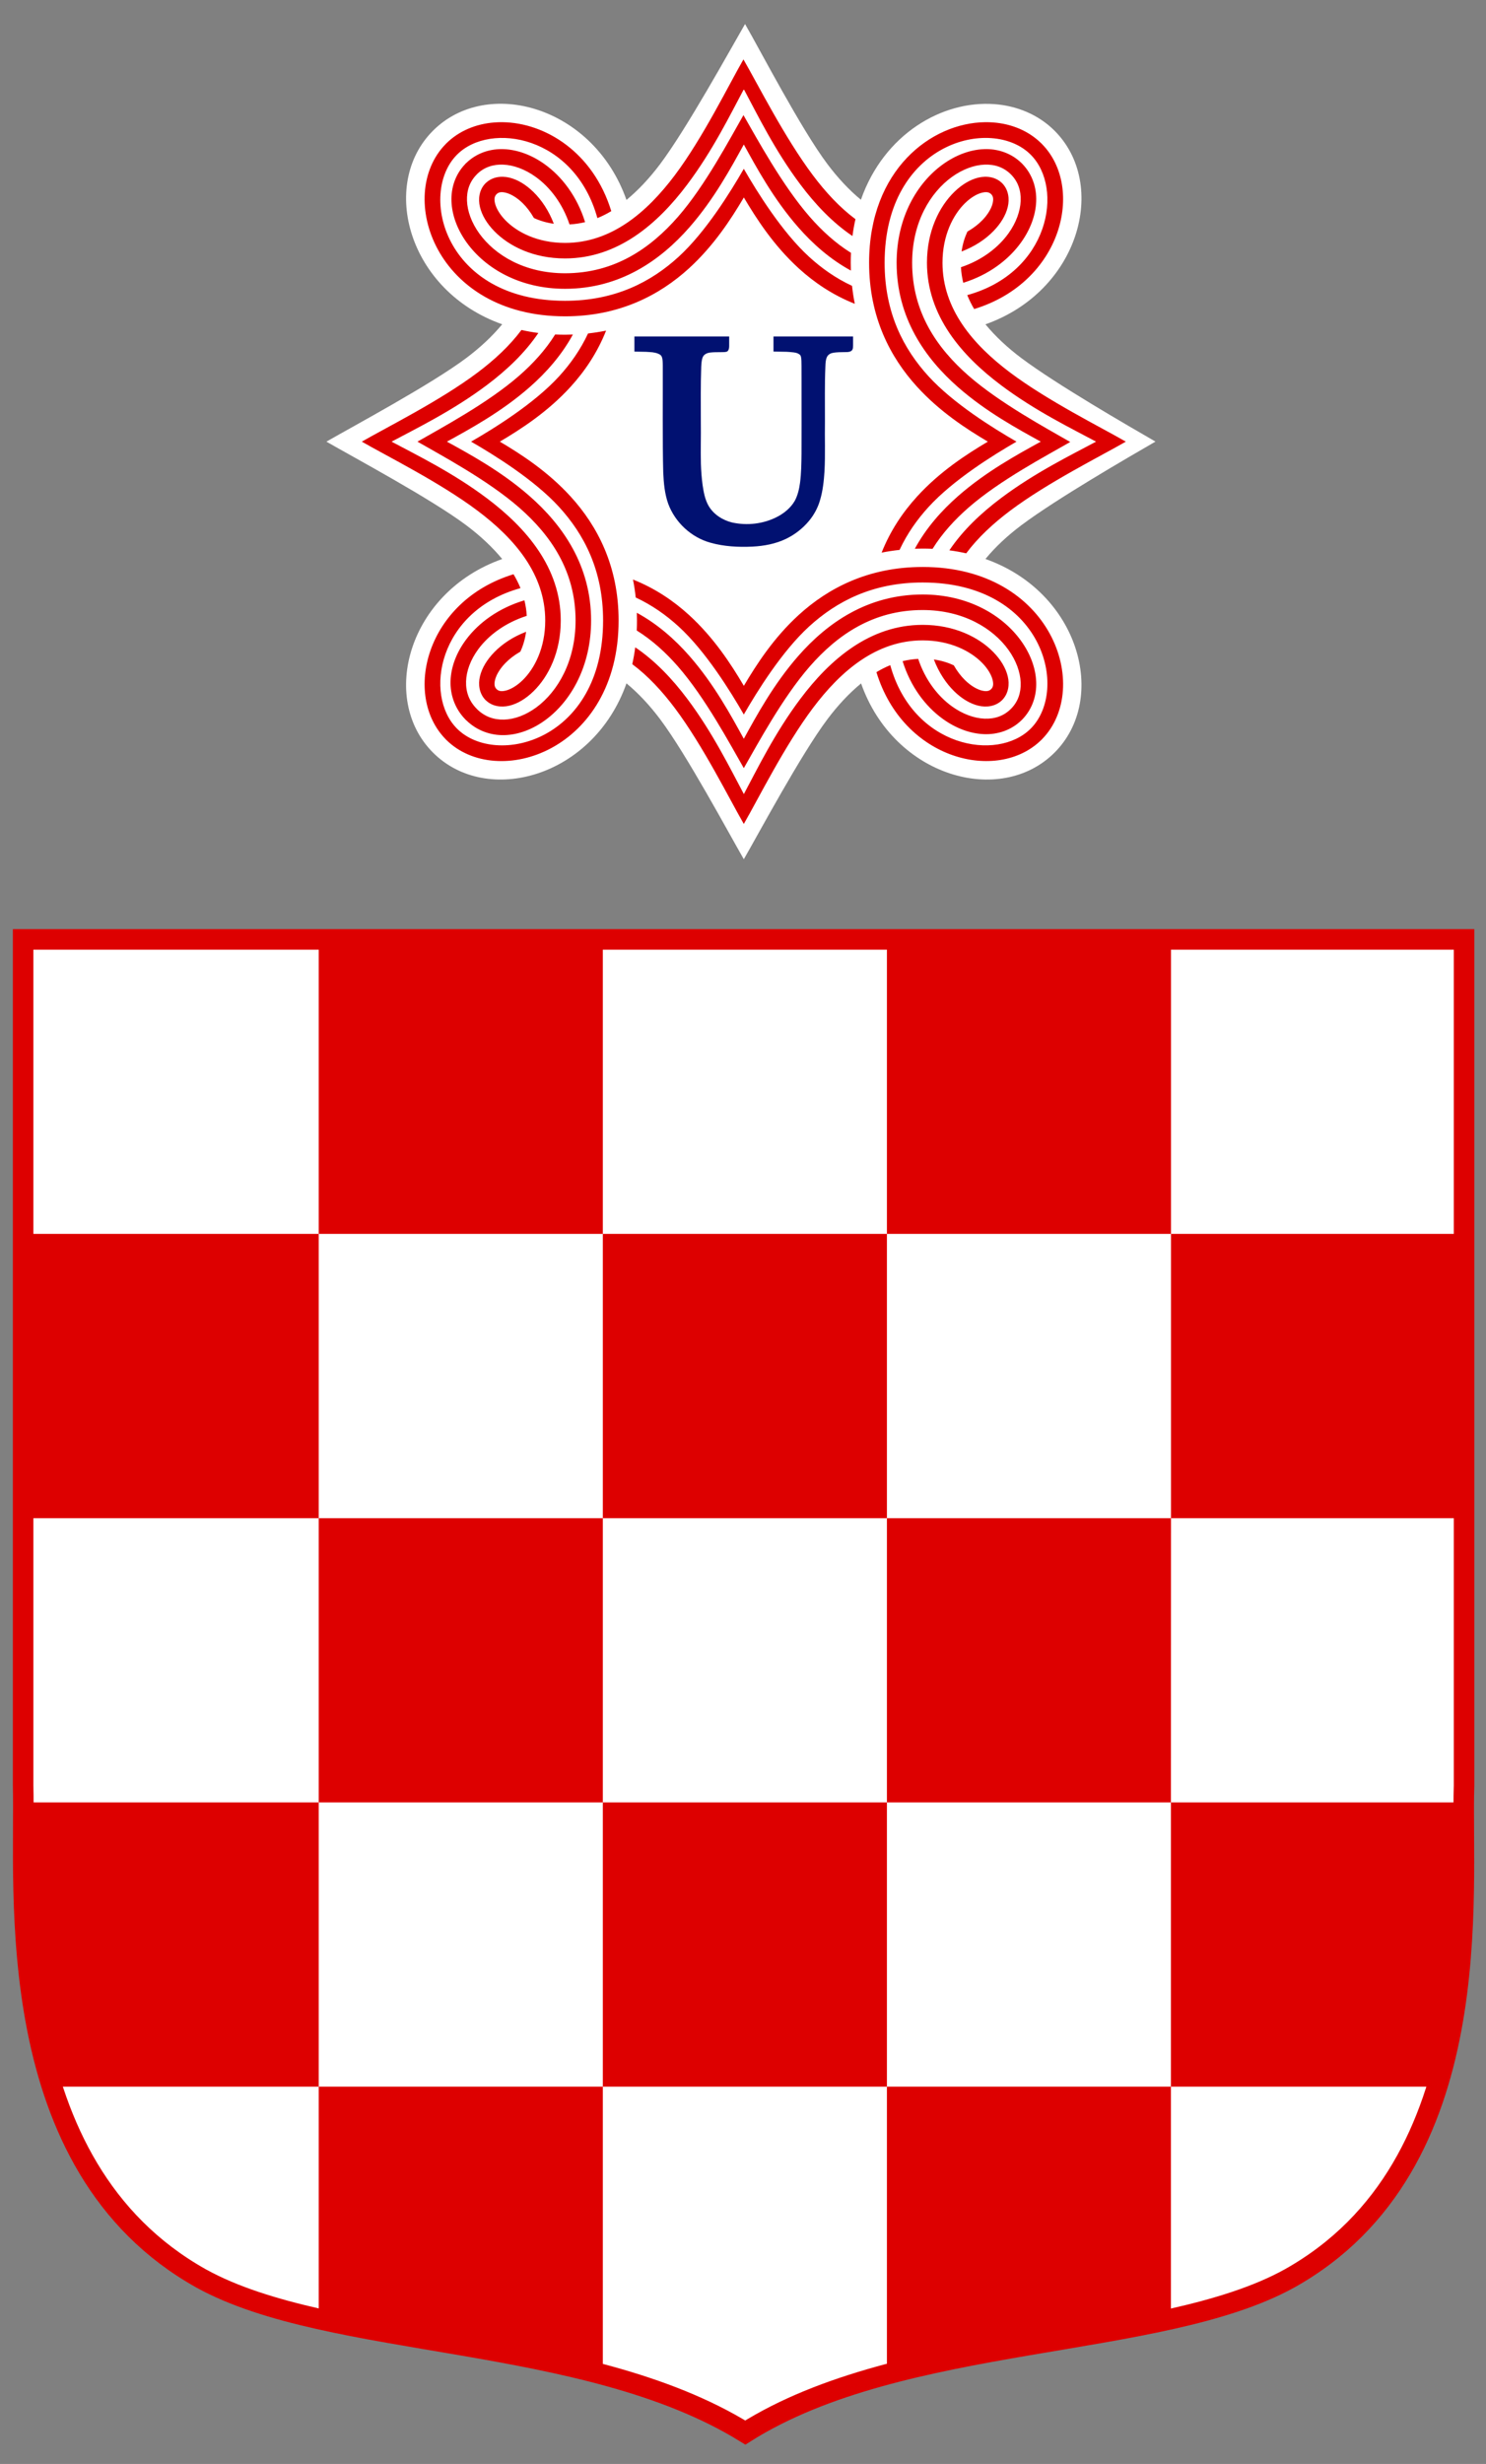
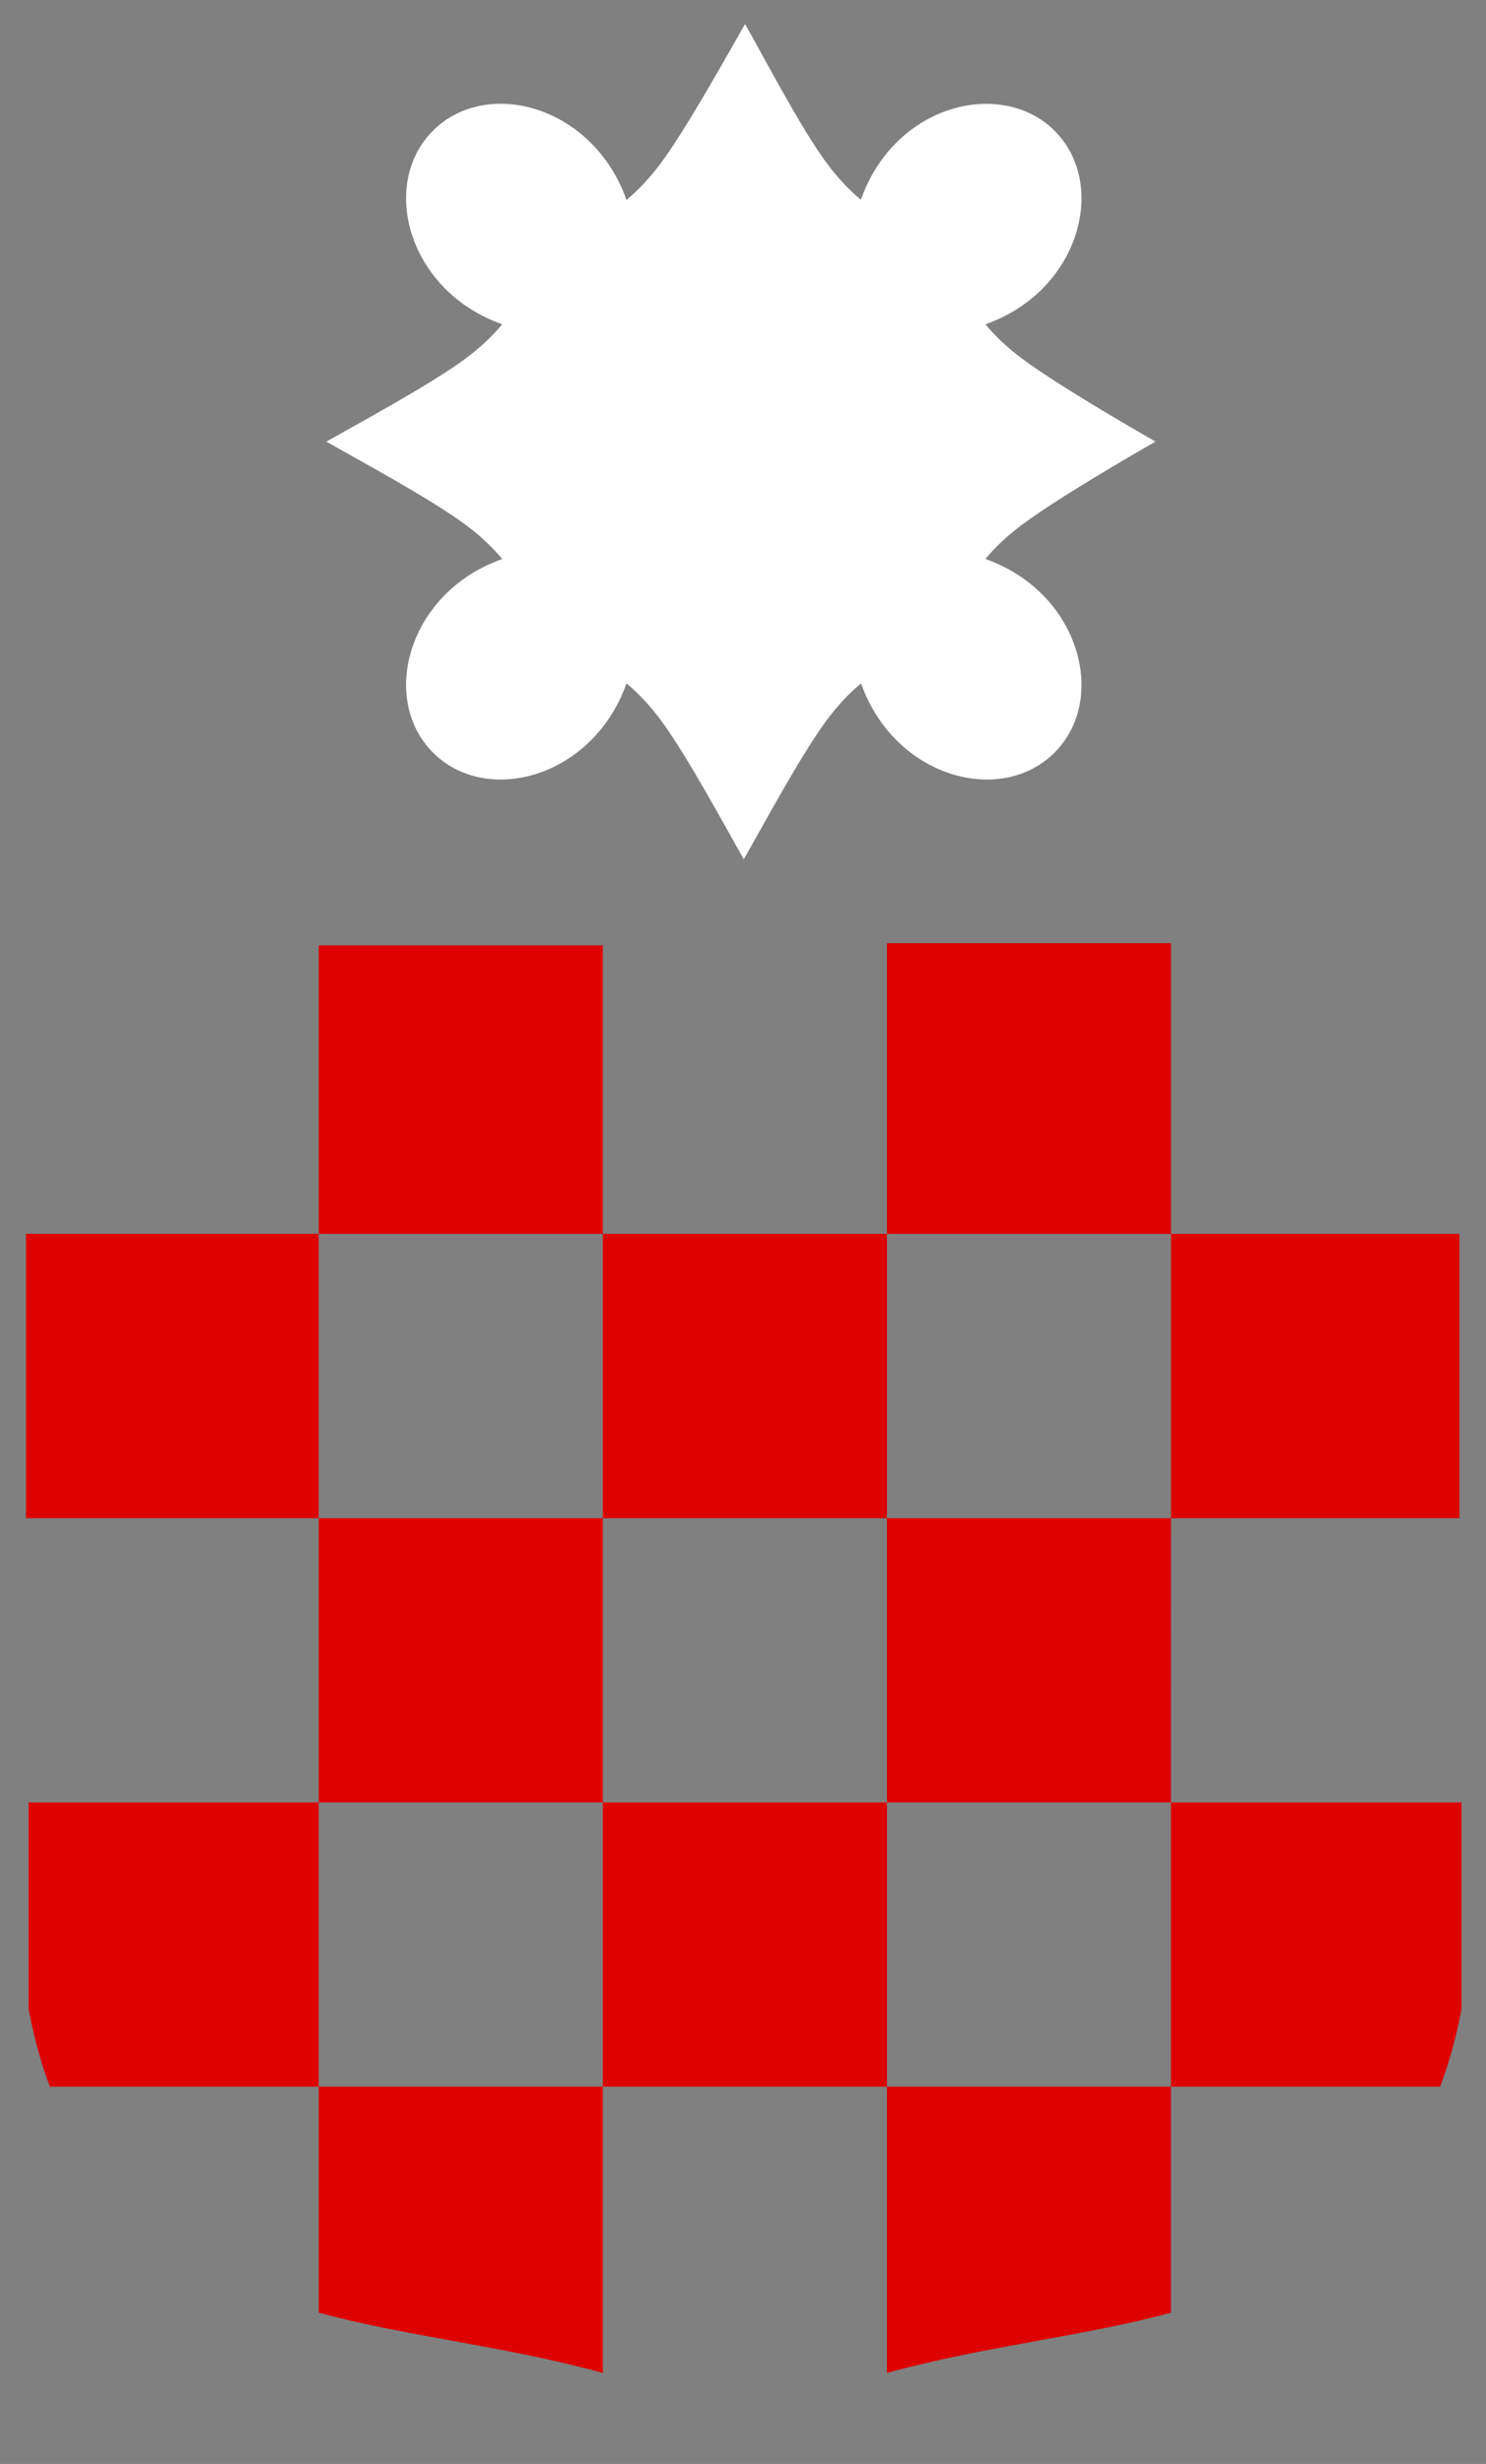
<svg xmlns="http://www.w3.org/2000/svg" xmlns:ns1="http://sodipodi.sourceforge.net/DTD/sodipodi-0.dtd" xmlns:ns2="http://www.inkscape.org/namespaces/inkscape" width="526.5" height="872.5" id="svg2478" ns1:version="0.32" ns2:version="1.1 (c68e22c387, 2021-05-23)" version="1.0" ns1:docname="Grb Nezavisne Države Hrvatske.svg" ns2:output_extension="org.inkscape.output.svg.inkscape">
  <rect width="100%" height="100%" fill="#808080" stroke="none" />
  <defs id="defs2480">
    <ns2:perspective ns1:type="inkscape:persp3d" ns2:vp_x="0 : 558.1737 : 1" ns2:vp_y="0 : 1000 : 0" ns2:vp_z="744.09448 : 558.1737 : 1" ns2:persp3d-origin="372.04724 : 382.78 : 1" id="perspective2486" />
-     <rect x="-301.75" y="232.076" width="85" height="46.25" id="rect175" />
    <ns2:perspective ns1:type="inkscape:persp3d" ns2:vp_x="0 : 558.1737 : 1" ns2:vp_y="0 : 1000 : 0" ns2:vp_z="744.09448 : 558.1737 : 1" ns2:persp3d-origin="372.04724 : 382.78 : 1" id="perspective9066" />
  </defs>
  <ns1:namedview id="base" pagecolor="#ffffff" bordercolor="#666666" borderopacity="1.0" gridtolerance="10000" guidetolerance="10" objecttolerance="10" ns2:pageopacity="0.0" ns2:pageshadow="2" ns2:zoom="0.70710678" ns2:cx="282.13561" ns2:cy="450.42702" ns2:document-units="px" ns2:current-layer="layer1" showgrid="false" ns2:window-width="1920" ns2:window-height="1017" ns2:window-x="-8" ns2:window-y="-8" ns2:window-maximized="1" ns2:document-rotation="0" ns2:pagecheckerboard="0" />
  <g ns2:label="Layer 1" ns2:groupmode="layer" id="layer1" transform="translate(-112.147,-83.537)">
    <g id="g125">
-       <path ns2:connector-curvature="0" ns1:nodetypes="cccccccc" id="path4238" d="m 120.34,416.189 h 510.533 v 299.529 c -1.257,37.593 9.695,134.606 -61.846,174.624 -46.081,25.466 -137.032,19.402 -192.814,54.57 -56.995,-35.167 -146.733,-29.104 -192.814,-54.57 -71.547,-40.018 -62.125,-137.286 -63.059,-174.624 z" style="fill:#ffffff;fill-opacity:1;stroke:#dd0000;stroke-width:7.276;stroke-opacity:1" />
      <path ns1:nodetypes="ccccccccccccccccccccccccccccccccccccccccccccccccccccccccccccc" ns2:connector-curvature="0" id="path4240" d="m 426.39,417.528 v 102.938 h 100.656 v -102.938 z m 100.656,102.938 v 100.656 h 102.188 V 520.466 Z m 0,100.656 h -100.656 v 100.656 h 100.625 v 100.656 h 95.375 c 3.439,-9.049 5.87,-18.34 7.594,-27.563 v -73.094 h -102.969 z m -0.031,201.313 h -100.625 v 101.375 c 34.265,-9.45 70.504,-13.101 100.625,-21.344 z m -100.625,0 v -100.656 h -100.656 v 100.656 z m -100.656,0 h -100.656 v 80.031 c 30.121,8.242 66.392,11.894 100.656,21.344 z m -100.656,0 v -100.656 h -102.812 v 73.094 c 1.722,9.223 4.128,18.514 7.562,27.563 z m 0,-100.656 h 100.656 V 621.122 h -100.656 z m 0,-100.656 V 520.466 h -103.719 v 100.656 z m 0,-100.656 h 100.656 V 418.31 h -100.656 z m 100.656,0 v 100.656 h 100.656 V 520.466 Z" style="fill:#dd0000;fill-opacity:1" />
      <path ns1:nodetypes="ccscsscscssscscscscscscccscssscscscscc" id="path4119" d="m 376.124,92.044 c 0.982,10.366 -1.48,15.568 0,0 5.459,9.455 19.793,37.097 29.188,49.604 3.656,4.868 7.639,9.143 11.859,12.625 8.144,-23.257 28.811,-35.245 47.328,-33.859 7.92,0.592 15.554,3.679 21.281,9.406 19.134,19.134 8.748,56.84 -24.484,68.562 3.487,4.232 7.77,8.236 12.656,11.906 12.51,9.396 38.138,24.162 47.589,29.619 -0.077,0.042 -10.357,1.909 -6.245,0.194 3.169,-1.322 -7.654,-3.01 5.694,-0.186 0.547,0.116 -0.799,0.938 -6.569,-1.439 -0.148,-0.061 6.016,1.033 7.12,1.431 -9.45,5.456 -35.079,20.267 -47.589,29.663 -4.886,3.67 -9.169,7.675 -12.656,11.906 33.232,11.723 43.619,49.428 24.484,68.562 -19.135,19.134 -56.826,8.735 -68.547,-24.5 -4.242,3.49 -8.248,7.781 -11.922,12.672 -9.394,12.507 -24.166,40.126 -29.625,49.582 0.475,-32.842 0.049,-0.728 0,-0.95 -3.486,-15.776 0.952,-10.16 0,0.95 -5.456,-9.45 -20.26,-37.072 -29.656,-49.582 -3.677,-4.896 -7.683,-9.196 -11.922,-12.688 -11.716,33.244 -49.41,43.652 -68.547,24.516 -19.137,-19.137 -8.729,-56.831 24.516,-68.547 -3.492,-4.239 -7.791,-8.244 -12.688,-11.922 -12.51,-9.396 -40.138,-24.184 -49.588,-29.641 -0.01,-0.005 5.459,-0.472 5.448,-0.469 -1.796,0.463 -3.504,0.78 -3.448,0.767 11.02,-2.578 2.155,-0.361 2.698,-0.283 0.011,0.002 -4.708,-0.011 -4.698,-0.016 9.45,-5.456 37.078,-20.244 49.588,-29.641 4.896,-3.677 9.196,-7.683 12.688,-11.922 -33.244,-11.716 -43.652,-49.41 -24.516,-68.547 19.137,-19.137 56.831,-8.729 68.547,24.516 4.239,-3.492 8.244,-7.791 11.922,-12.688 9.396,-12.51 24.637,-40.153 30.094,-49.604 -0.314,10.418 -3.072,42.448 0,0 z" style="fill:#ffffff;fill-opacity:1;fill-rule:nonzero;stroke:none;stroke-width:13;stroke-linecap:round;stroke-linejoin:round;stroke-miterlimit:4;stroke-dasharray:none;stroke-opacity:1" ns2:connector-curvature="0" />
-       <path id="path4121" d="m 375.558,104.566 c 0.052,5.857 0.876,10.752 -2e-5,-0.002 -5.094,8.822 -14.317,27.701 -24.297,40.989 -9.98,13.288 -22.608,24 -38.922,24 -9.732,0 -17.003,-3.793 -21.109,-8 -2.053,-2.104 -3.282,-4.314 -3.688,-6 -0.405,-1.687 -0.123,-2.596 0.531,-3.25 0.654,-0.654 1.564,-0.936 3.25,-0.531 1.687,0.405 3.897,1.634 6,3.688 1.431,1.397 2.798,3.178 4,5.281 10e-4,0.002 0.014,-0.002 0.016,0 1.974,0.918 4.331,1.654 7.031,2.031 -1.771,-4.646 -4.353,-8.453 -7.219,-11.25 -2.67,-2.606 -5.582,-4.381 -8.547,-5.094 -0.741,-0.178 -1.509,-0.277 -2.266,-0.297 -2.178,-0.057 -4.309,0.584 -5.938,2.094 -0.072,0.059 -0.152,0.12 -0.219,0.188 -0.067,0.067 -0.129,0.131 -0.188,0.203 -2.037,2.196 -2.488,5.343 -1.797,8.219 0.712,2.965 2.488,5.893 5.094,8.562 5.212,5.34 13.89,9.656 25.047,9.656 18.717,0 32.841,-12.246 43.312,-26.188 9.098,-12.113 15.341,-24.943 20.047,-33.734 4.706,8.791 10.935,21.624 20.031,33.734 5.208,6.935 11.322,13.453 18.453,18.25 0.269,-2.052 0.626,-4.042 1.062,-5.969 -5.631,-4.189 -10.634,-9.635 -15.109,-15.594 -9.98,-13.288 -19.484,-32.164 -24.578,-40.986 -0.46,3.133 0.013,1.506 -2e-5,-0.002 z m 0,19.736 c 0.142,3.023 0.61,8.244 3e-5,6.4e-4 -4.789,8.314 -13.51,24.938 -23.234,36.047 -9.724,11.109 -22.402,19.953 -39.984,19.953 -14.368,0 -24.875,-6.46 -30.375,-14.094 -2.75,-3.817 -4.219,-7.907 -4.359,-11.562 -0.14,-3.655 0.959,-6.828 3.469,-9.344 0.034,-0.034 0.059,-0.076 0.094,-0.109 0.03,-0.034 0.066,-0.059 0.094,-0.094 2.483,-2.368 5.6,-3.402 9.156,-3.266 3.655,0.14 7.745,1.609 11.562,4.359 4.972,3.582 9.438,9.296 11.953,16.812 1.891,-0.1 3.727,-0.375 5.516,-0.812 -2.797,-9.005 -8.089,-16.014 -14.25,-20.453 -4.569,-3.292 -9.636,-5.201 -14.578,-5.391 -0.309,-0.012 -0.614,-0.018 -0.922,-0.016 -4.53,0.035 -8.928,1.621 -12.312,4.891 -0.005,0.005 -0.01,0.011 -0.016,0.016 -0.066,0.055 -0.141,0.11 -0.203,0.172 -0.076,0.076 -0.145,0.158 -0.219,0.234 -0.013,0.014 -0.019,0.032 -0.031,0.047 -3.444,3.606 -4.998,8.335 -4.812,13.156 0.19,4.942 2.099,10.009 5.391,14.578 6.584,9.139 18.823,16.375 34.844,16.375 19.45,0 33.776,-10.006 44.125,-21.828 8.751,-9.997 14.761,-21.175 19.219,-29.266 4.458,8.091 10.496,19.266 19.25,29.266 5.186,5.924 11.364,11.393 18.688,15.375 -0.033,-0.912 -0.047,-1.834 -0.047,-2.766 4e-5,-1.191 0.024,-2.359 0.078,-3.516 -5.533,-3.44 -10.331,-7.867 -14.578,-12.719 -9.724,-11.109 -18.727,-27.734 -23.516,-36.047 -0.561,2.813 0.051,1.094 3e-5,6.4e-4 z m -85.406,2.5 c -0.942,-0.01 -1.872,0.025 -2.797,0.094 -6.579,0.492 -12.655,2.999 -17.172,7.516 -0.067,0.067 -0.129,0.131 -0.188,0.203 -17.766,18.182 -3.55,60.938 42.344,60.938 19.221,-1e-5 33.487,-7.483 43.906,-16.984 8.842,-8.063 14.914,-17.436 19.453,-25.109 4.539,7.673 10.613,17.048 19.453,25.109 5.498,5.014 12.06,9.46 19.859,12.547 -0.417,-2.062 -0.745,-4.177 -0.984,-6.359 -5.806,-2.705 -10.807,-6.269 -15.172,-10.25 -9.655,-8.804 -18.496,-23.073 -23.172,-31.192 -1.013,2.385 0.04,0.444 0,0.535 -0.948,2.186 0.497,0.651 0,-0.535 -4.676,8.119 -13.486,22.388 -23.141,31.192 -9.655,8.804 -22.392,15.547 -40.203,15.547 -42.716,-1e-5 -52.08,-37.935 -38.266,-51.75 11.907,-11.907 41.725,-6.582 49.734,22.469 1.685,-0.684 3.323,-1.511 4.922,-2.469 -6.367,-20.805 -23.373,-31.334 -38.578,-31.5 z m 171.094,0 c -19.154,0.209 -41.172,16.854 -41.172,49.781 0,19.221 7.483,33.471 16.984,43.891 8.058,8.836 17.423,14.915 25.094,19.453 -7.671,4.538 -17.036,10.617 -25.094,19.453 -5.011,5.495 -9.46,12.05 -12.547,19.844 2.059,-0.414 4.18,-0.731 6.359,-0.969 2.705,-5.806 6.269,-10.807 10.25,-15.172 8.804,-9.655 23.067,-18.48 31.185,-23.156 -5.189,-0.085 -5.354,1.778 -0.211,0 -19.968,-1.604 -4.477,0.44 0.211,0 -8.118,-4.676 -22.381,-13.502 -31.185,-23.156 -8.804,-9.655 -15.547,-22.377 -15.547,-40.188 4e-5,-42.716 37.935,-52.096 51.75,-38.281 11.907,11.907 6.582,41.725 -22.469,49.734 0.686,1.688 1.493,3.336 2.453,4.938 31.137,-9.516 39.237,-42.865 24.094,-58.359 -0.059,-0.072 -0.12,-0.136 -0.188,-0.203 -0.064,-0.067 -0.133,-0.128 -0.203,-0.188 -4.496,-4.394 -10.485,-6.843 -16.969,-7.328 -0.925,-0.069 -1.855,-0.104 -2.797,-0.094 z m 0.453,9.531 c -0.308,-0.003 -0.613,0.003 -0.922,0.016 -4.942,0.19 -10.009,2.099 -14.578,5.391 -9.139,6.584 -16.375,18.823 -16.375,34.844 0,19.45 10.006,33.76 21.828,44.109 9.992,8.747 21.16,14.778 29.25,19.234 -8.09,4.457 -19.258,10.488 -29.25,19.234 -5.924,5.186 -11.393,11.364 -15.375,18.688 0.914,-0.033 1.832,-0.047 2.766,-0.047 1.189,-1e-5 2.36,0.024 3.516,0.078 3.44,-5.533 7.867,-10.331 12.719,-14.578 11.109,-9.725 27.749,-18.465 36.062,-23.253 -2.61,0.069 -5.159,0.105 -0.663,0.011 -2.665,-0.274 -14.665,0.61 0.663,-0.011 -8.314,-4.789 -24.954,-13.772 -36.062,-23.497 -11.109,-9.725 -19.953,-22.387 -19.953,-39.969 0,-14.368 6.459,-24.89 14.094,-30.391 3.817,-2.75 7.907,-4.219 11.562,-4.359 3.655,-0.14 6.828,0.959 9.344,3.469 2.51,2.516 3.594,5.688 3.453,9.344 -0.14,3.655 -1.594,7.745 -4.344,11.562 -3.582,4.972 -9.296,9.437 -16.812,11.953 0.099,1.893 0.375,3.726 0.812,5.516 9.005,-2.797 16.015,-8.089 20.453,-14.25 3.292,-4.569 5.201,-9.636 5.391,-14.578 0.186,-4.853 -1.382,-9.619 -4.875,-13.234 -0.059,-0.072 -0.12,-0.136 -0.188,-0.203 -0.067,-0.067 -0.131,-0.129 -0.203,-0.188 -3.385,-3.268 -7.784,-4.856 -12.312,-4.891 z m -0.656,9.797 c -0.757,0.02 -1.509,0.119 -2.25,0.297 -2.965,0.712 -5.893,2.488 -8.562,5.094 -5.34,5.212 -9.656,13.905 -9.656,25.062 0,18.717 12.246,32.841 26.188,43.312 12.113,9.098 24.943,15.325 33.734,20.031 -8.791,4.706 -21.622,10.933 -33.734,20.031 -6.935,5.208 -13.453,11.322 -18.25,18.453 2.05,0.269 4.041,0.628 5.969,1.062 4.189,-5.631 9.635,-10.634 15.594,-15.109 13.288,-9.98 32.14,-19.344 40.962,-24.438 -4.312,-0.037 -4.178,0.987 -0.242,0 -4.946,-2.119 -3.984,0.309 0.242,0 -8.822,-5.093 -27.674,-14.457 -40.962,-24.438 -13.288,-9.98 -24,-22.592 -24,-38.906 4e-5,-9.732 3.793,-17.019 8,-21.125 2.104,-2.053 4.313,-3.282 6,-3.688 1.687,-0.405 2.596,-0.123 3.25,0.531 0.654,0.654 0.921,1.563 0.516,3.25 -0.405,1.687 -1.619,3.896 -3.672,6 -1.394,1.428 -3.167,2.799 -5.266,4 -0.924,1.982 -1.683,4.334 -2.062,7.047 4.653,-1.767 8.466,-4.334 11.266,-7.203 2.606,-2.67 4.381,-5.598 5.094,-8.562 0.691,-2.877 0.243,-6.023 -1.797,-8.219 -0.059,-0.072 -0.12,-0.136 -0.188,-0.203 -0.067,-0.067 -0.131,-0.129 -0.203,-0.188 -1.631,-1.512 -3.789,-2.151 -5.969,-2.094 z m -164.141,54.25 c -4.188,5.628 -9.622,10.636 -15.578,15.109 -13.288,9.98 -32.162,19.344 -40.984,24.438 2.513,0.538 4.625,-0.416 0.297,0.004 -0.311,0.03 2.111,-0.133 -0.297,-0.004 8.822,5.094 27.697,14.457 40.984,24.438 13.288,9.98 24,22.592 24,38.906 10e-6,9.732 -3.793,17.019 -8,21.125 -2.104,2.053 -4.313,3.282 -6,3.688 -1.686,0.405 -2.596,0.123 -3.25,-0.531 -0.654,-0.654 -0.937,-1.563 -0.531,-3.25 0.405,-1.687 1.634,-3.896 3.688,-6 1.399,-1.434 3.174,-2.812 5.281,-4.016 0.921,-1.978 1.652,-4.324 2.031,-7.031 -4.646,1.767 -8.451,4.335 -11.25,7.203 -2.606,2.67 -4.381,5.598 -5.094,8.562 -0.691,2.876 -0.24,6.023 1.797,8.219 0.063,0.068 0.121,0.137 0.188,0.203 0.067,0.067 0.147,0.129 0.219,0.188 2.196,2.033 5.329,2.487 8.203,1.797 2.965,-0.712 5.877,-2.488 8.547,-5.094 5.34,-5.212 9.672,-13.905 9.672,-25.062 10e-6,-18.717 -12.246,-32.841 -26.188,-43.312 -12.116,-9.101 -24.959,-15.325 -33.75,-20.031 8.791,-4.707 21.634,-10.931 33.75,-20.031 6.935,-5.208 13.453,-11.322 18.25,-18.453 -2.059,-0.27 -4.05,-0.625 -5.984,-1.063 z m 29.984,0.234 c -2.068,0.417 -4.202,0.761 -6.391,1 -2.708,5.798 -6.258,10.796 -10.234,15.156 -8.804,9.655 -23.084,18.48 -31.203,23.156 3.865,0.555 16.866,-1.393 0.301,-0.008 -0.219,0.018 6.104,-0.269 -0.301,0.008 8.119,4.676 22.399,13.502 31.203,23.156 8.804,9.655 15.562,22.377 15.562,40.188 -1e-5,42.716 -37.935,52.096 -51.75,38.281 -11.912,-11.912 -6.592,-41.754 22.484,-49.75 -0.684,-1.685 -1.511,-3.323 -2.469,-4.922 -31.138,9.514 -39.238,42.864 -24.094,58.359 0.065,0.066 0.122,0.138 0.188,0.203 18.067,18.067 61.141,3.89 61.141,-42.172 -1e-5,-19.221 -7.483,-33.472 -16.984,-43.891 -8.058,-8.836 -17.423,-14.915 -25.094,-19.453 7.671,-4.538 17.036,-10.617 25.094,-19.453 5.014,-5.498 9.46,-12.06 12.547,-19.859 z m -18.047,1.359 c -3.44,5.533 -7.867,10.331 -12.719,14.578 -11.109,9.724 -27.748,18.586 -36.062,23.375 5.895,0.592 0.166,-0.004 0.219,0.012 1.129,0.34 1.744,-0.379 -0.219,-0.012 8.314,4.789 24.954,13.65 36.062,23.375 11.109,9.724 19.953,22.387 19.953,39.969 6e-5,14.392 -6.304,25.126 -13.828,30.703 -3.762,2.788 -7.799,4.267 -11.469,4.375 -3.635,0.107 -6.906,-1.03 -9.641,-3.719 -0.024,-0.023 -0.039,-0.055 -0.062,-0.078 -2.744,-2.751 -3.905,-6.033 -3.797,-9.703 0.108,-3.67 1.571,-7.707 4.359,-11.469 3.647,-4.92 9.502,-9.31 17.141,-11.766 -0.103,-1.888 -0.388,-3.713 -0.828,-5.5 -9.067,2.718 -16.193,7.879 -20.719,13.984 -3.354,4.524 -5.306,9.591 -5.453,14.594 -0.144,4.888 1.525,9.718 5.141,13.484 0.085,0.088 0.163,0.178 0.25,0.266 0.003,0.002 0.013,-0.002 0.016,0 0.065,0.064 0.134,0.131 0.203,0.188 3.776,3.661 8.63,5.363 13.547,5.219 5.003,-0.147 10.069,-2.099 14.594,-5.453 9.049,-6.707 16.047,-19.128 16.047,-35.125 -1e-5,-19.45 -10.022,-33.76 -21.844,-44.109 -9.992,-8.747 -21.144,-14.778 -29.234,-19.234 8.09,-4.457 19.243,-10.488 29.234,-19.234 5.928,-5.189 11.405,-11.374 15.391,-18.703 -0.919,0.033 -1.843,0.062 -2.781,0.062 -1.186,-1e-5 -2.348,-0.025 -3.5,-0.078 z m 130.203,82.328 c -19.221,-10e-6 -33.472,7.483 -43.891,16.984 -8.841,8.062 -14.914,17.437 -19.453,25.109 -4.539,-7.673 -10.612,-17.047 -19.453,-25.109 -5.487,-5.004 -12.045,-9.445 -19.828,-12.531 0.413,2.06 0.733,4.18 0.969,6.359 5.802,2.704 10.796,6.258 15.156,10.234 9.655,8.804 18.464,23.084 23.141,31.203 -0.011,-1.212 -0.002,-0.206 0,-0.301 0.288,-10.954 -0.798,-1.972 0,0.301 4.676,-8.118 13.517,-22.399 23.172,-31.203 9.655,-8.804 22.376,-15.547 40.188,-15.547 42.716,4e-5 52.096,37.935 38.281,51.75 -11.908,11.908 -41.742,6.586 -49.75,-22.469 -1.682,0.683 -3.311,1.513 -4.906,2.469 9.524,31.121 42.852,39.219 58.344,24.078 0.072,-0.059 0.136,-0.12 0.203,-0.188 0.067,-0.067 0.129,-0.131 0.188,-0.203 17.769,-18.181 3.536,-60.937 -42.359,-60.938 z m 0,9.75 c -19.45,-10e-6 -33.76,10.006 -44.109,21.828 -8.754,9.999 -14.792,21.174 -19.25,29.266 -4.457,-8.091 -10.468,-19.269 -19.219,-29.266 -5.182,-5.919 -11.368,-11.379 -18.688,-15.359 0.032,0.91 0.047,1.821 0.047,2.75 -1e-5,1.194 -0.024,2.371 -0.078,3.531 5.529,3.438 10.336,7.857 14.578,12.703 9.725,11.109 18.571,27.722 23.359,36.036 0.644,-2.73 -0.012,-0.089 0,-0.145 0.682,-3.067 -1.074,-5.961 0,0.145 4.789,-8.314 13.666,-24.927 23.391,-36.036 9.725,-11.109 22.387,-19.953 39.969,-19.953 14.368,-10e-6 24.89,6.46 30.391,14.094 2.75,3.817 4.203,7.907 4.344,11.562 0.14,3.655 -0.943,6.828 -3.453,9.344 -2.516,2.51 -5.688,3.609 -9.344,3.469 -3.655,-0.14 -7.745,-1.609 -11.562,-4.359 -4.972,-3.582 -9.438,-9.296 -11.953,-16.812 -1.89,0.098 -3.728,0.377 -5.516,0.812 2.797,9.005 8.089,16.014 14.25,20.453 4.569,3.292 9.636,5.201 14.578,5.391 4.852,0.186 9.62,-1.384 13.234,-4.875 0.072,-0.059 0.136,-0.12 0.203,-0.188 0.067,-0.067 0.129,-0.131 0.188,-0.203 3.491,-3.615 5.061,-8.382 4.875,-13.234 -0.19,-4.942 -2.099,-10.009 -5.391,-14.578 -6.584,-9.139 -18.823,-16.375 -34.844,-16.375 z m 0,10.75 c -18.717,-10e-6 -32.841,12.246 -43.313,26.188 -9.096,12.111 -15.325,24.943 -20.031,33.734 -4.706,-8.791 -10.949,-21.622 -20.047,-33.734 -5.204,-6.929 -11.314,-13.438 -18.438,-18.234 -0.268,2.051 -0.614,4.041 -1.047,5.969 5.626,4.187 10.624,9.627 15.094,15.578 9.98,13.288 19.328,32.178 24.422,41 1.906,-10.572 -0.053,0.008 0,-0.25 0.266,-1.284 0.217,-3.778 0,0.25 5.094,-8.822 14.473,-27.712 24.453,-41 9.98,-13.288 22.592,-24 38.906,-24 9.732,-10e-6 17.019,3.793 21.125,8 2.053,2.104 3.267,4.314 3.672,6 0.405,1.687 0.139,2.596 -0.516,3.25 -0.654,0.654 -1.563,0.936 -3.25,0.531 -1.687,-0.405 -3.896,-1.634 -6,-3.688 -1.428,-1.394 -2.799,-3.167 -4,-5.266 -1.982,-0.924 -4.332,-1.683 -7.047,-2.062 1.767,4.653 4.334,8.466 7.203,11.266 2.67,2.606 5.598,4.381 8.562,5.094 2.875,0.691 6.023,0.24 8.219,-1.797 0.072,-0.059 0.136,-0.12 0.203,-0.188 0.067,-0.067 0.129,-0.131 0.188,-0.203 2.04,-2.196 2.488,-5.342 1.797,-8.219 -0.712,-2.965 -2.488,-5.893 -5.094,-8.562 -5.212,-5.34 -13.906,-9.656 -25.062,-9.656 z" style="fill:#dd0000;fill-opacity:1;fill-rule:nonzero;stroke:none;stroke-width:5.5;stroke-linecap:round;stroke-linejoin:round;stroke-miterlimit:4;stroke-dasharray:none;stroke-opacity:1" ns2:connector-curvature="0" ns1:nodetypes="scsssccsscccssccscccssccccccssscsssccccscccsscccccccssscscscccssssscsccsccccsccssccsscccccccscccssscccccscccccsscccscscccsssscscccsscccccccccscsccscccsscscsccccccccccscsccssscccccscsscssssccccccscsccscccsssscsccscscssssscsccccsscccsscccscsscsccsccscsccsscccccssccscscscsccssscssccsccscscsscscsccccsccscscscccssccccccc" />
-       <path ns2:connector-curvature="0" style="font-style:normal;font-variant:normal;font-weight:normal;font-stretch:normal;font-size:3600px;line-height:125%;font-family:'Times New Roman';text-align:start;text-anchor:start;fill:#011171;fill-opacity:1;stroke:none;stroke-width:2.237px;stroke-linecap:butt;stroke-linejoin:miter;stroke-opacity:1" d="m 336.923,202.675 1.6e-4,5.367 c 5.25,0.067 3.865,0.086 5.362,0.158 1.538,0.052 2.89,0.391 3.735,0.937 0.67,0.497 0.95,1.144 0.954,3.897 0.036,10.023 -0.123,27.735 0.159,37.756 0.168,3.76 0.499,7.574 1.767,11.142 2.462,6.618 8.193,11.942 15.02,13.795 4.806,1.349 9.852,1.601 14.819,1.368 4.109,-0.206 8.243,-0.98 11.964,-2.782 3.089,-1.499 5.862,-3.66 8.059,-6.298 1.789,-2.145 3.147,-4.65 3.922,-7.338 1,-3.331 1.369,-6.814 1.585,-10.276 0.324,-5.893 0.059,-11.796 0.16,-17.693 0.023,-6.456 -0.119,-12.916 0.158,-19.369 0.063,-3.172 0.697,-3.839 1.369,-4.332 0.326,-0.215 0.846,-0.762 4.755,-0.773 1.12,-0.041 2.092,0.091 2.914,-0.346 0.625,-0.372 0.773,-0.869 0.774,-2.123 -0.002,-1.011 0.016,-2.057 6.7e-4,-3.09 h -28.2 v 5.351 c 5.41,0.071 4.752,0.076 6.553,0.234 1.97,0.161 2.43,0.629 2.765,0.873 0.409,0.334 0.622,0.95 0.61,3.954 0.025,2.387 -1.8e-4,8.707 0.011,11.095 -0.005,6.671 0.031,13.343 -0.009,20.014 -0.039,3.42 -0.084,6.855 -0.518,10.25 -0.304,2.197 -0.789,4.407 -1.835,6.375 -1.411,2.488 -3.701,4.383 -6.205,5.695 -4.876,2.556 -10.67,3.21 -16.039,2.039 -3.434,-0.843 -6.665,-2.925 -8.411,-6.044 -1.197,-2.168 -1.654,-4.649 -2.019,-7.08 -0.343,-2.51 -0.534,-5.044 -0.62,-7.577 -0.13,-4.929 0.054,-9.86 -0.025,-14.789 -0.005,-6.554 -0.094,-13.111 0.141,-19.662 0.135,-2.922 0.545,-3.748 1.236,-4.295 1.056,-0.87 2.795,-0.8 3.759,-0.852 2.675,-0.066 3.187,0.045 3.937,-0.16 0.524,-0.126 1.004,-0.701 0.97,-2.26 -0.005,-1.053 -0.001,-2.107 -0.001,-3.16 z" id="path3411" ns1:nodetypes="cccccccccccccccccccccccccccccccccccccccccc" />
    </g>
  </g>
</svg>